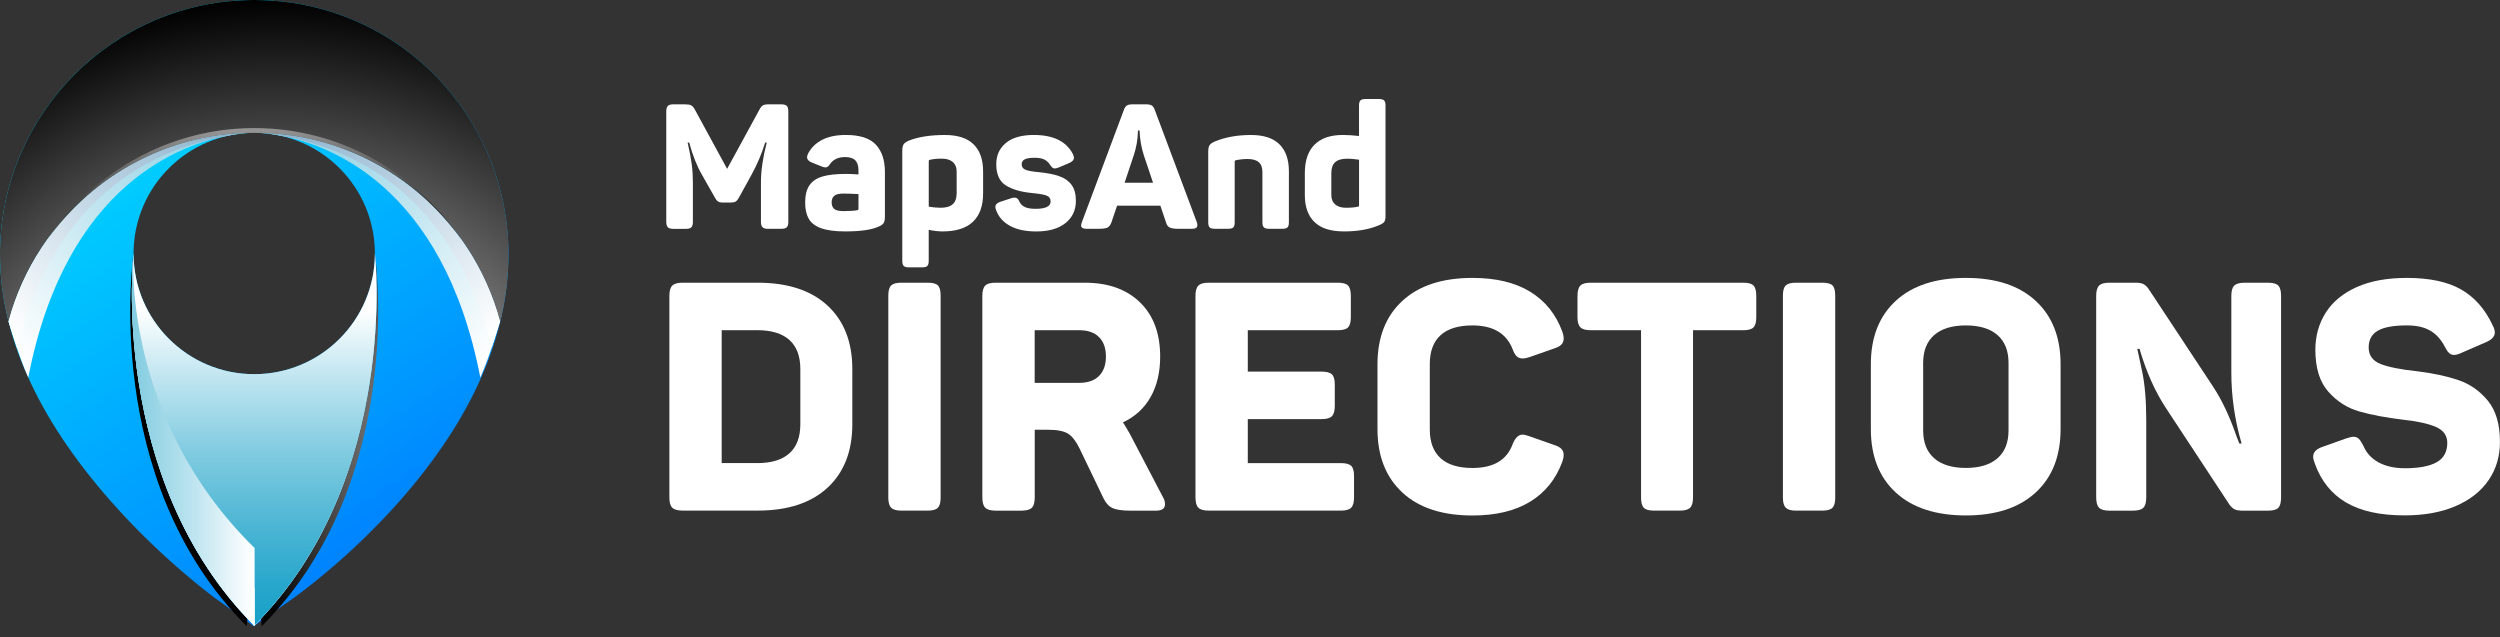
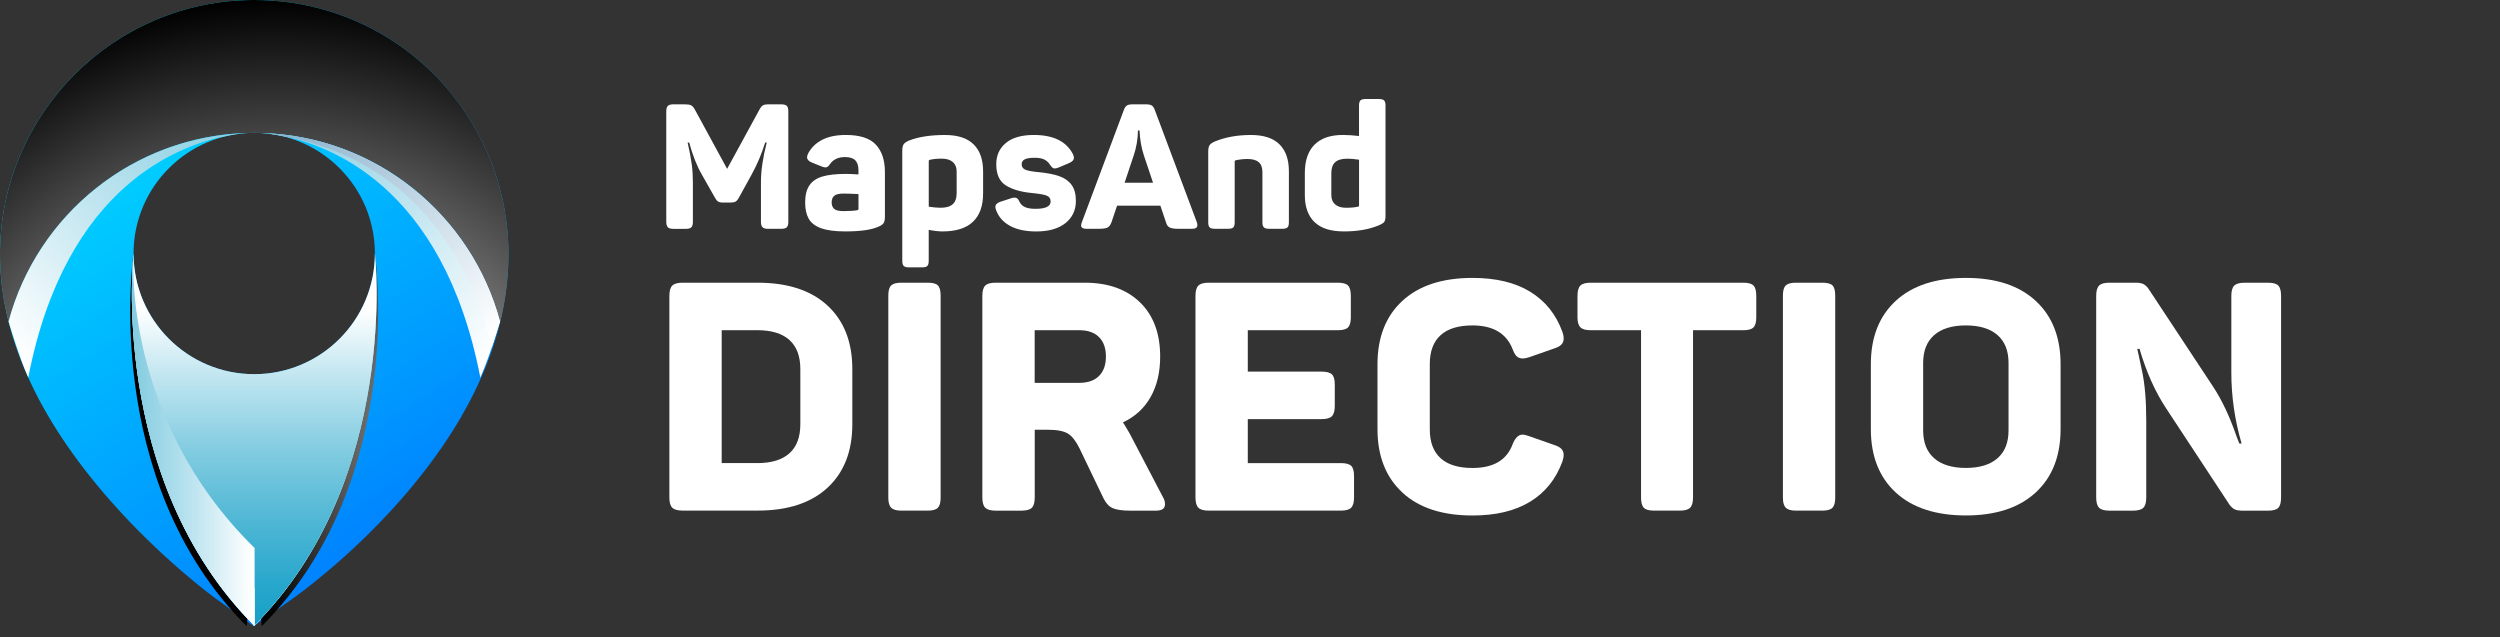
<svg xmlns="http://www.w3.org/2000/svg" width="208" height="53" viewBox="0 0 208 53" fill="none">
  <rect x="0" y="0" width="208" height="53" fill="#333333" stroke="none" />
  <g clip-path="url(#clip0_1604_2860)">
    <g clip-path="url(#clip1_1604_2860)">
      <path d="M25.231 49.151C25.005 49.324 24.817 49.462 24.669 49.569C24.815 49.462 25.005 49.321 25.231 49.151Z" fill="url(#paint0_linear_1604_2860)" />
      <path d="M24.65 49.584C24.613 49.611 24.579 49.635 24.547 49.66C24.579 49.638 24.613 49.611 24.65 49.584Z" fill="url(#paint1_linear_1604_2860)" />
      <path d="M24.419 49.752C24.395 49.769 24.372 49.786 24.355 49.795C24.372 49.783 24.392 49.769 24.419 49.752Z" fill="url(#paint2_linear_1604_2860)" />
      <path d="M28.196 46.713C28.067 46.825 27.943 46.935 27.819 47.042C27.943 46.935 28.07 46.825 28.196 46.713Z" fill="url(#paint3_linear_1604_2860)" />
      <path d="M25.482 48.959C25.399 49.022 25.321 49.08 25.248 49.139C25.321 49.083 25.399 49.022 25.482 48.959Z" fill="url(#paint4_linear_1604_2860)" />
      <path d="M26.693 47.993C26.579 48.086 26.469 48.176 26.362 48.263C26.469 48.178 26.579 48.088 26.693 47.993Z" fill="url(#paint5_linear_1604_2860)" />
      <path d="M27.807 47.054C27.413 47.394 27.041 47.708 26.698 47.988C27.041 47.706 27.413 47.394 27.807 47.054Z" fill="url(#paint6_linear_1604_2860)" />
      <path d="M40.693 13.056C37.406 5.125 29.734 0 21.151 0C9.49 0 0 9.487 0 21.151C0 27.836 3.089 34.735 9.186 41.663C13.443 46.502 17.712 49.625 17.889 49.757L21.11 52.099L24.353 49.8H24.358C24.825 49.469 29.036 46.453 33.244 41.692C39.255 34.888 42.303 27.977 42.303 21.151C42.303 18.354 41.763 15.632 40.695 13.056H40.693ZM21.151 31.133C15.608 31.133 11.112 26.637 11.112 21.093C11.112 15.549 15.608 11.054 21.151 11.054C26.695 11.054 31.191 15.549 31.191 21.093C31.191 26.637 26.695 31.133 21.151 31.133Z" fill="url(#paint7_linear_1604_2860)" />
      <path d="M26.36 48.263C26.036 48.525 25.742 48.757 25.484 48.954C25.742 48.754 26.034 48.523 26.36 48.263Z" fill="url(#paint8_linear_1604_2860)" />
      <path style="mix-blend-mode:multiply" d="M21.122 45.592L21.11 52.097C33.315 39.892 31.191 21.093 31.191 21.093C31.191 21.093 32.269 34.655 21.122 45.594V45.592Z" fill="url(#paint9_linear_1604_2860)" />
      <path style="mix-blend-mode:screen" d="M31.191 21.093C31.191 21.093 33.242 39.267 21.713 51.477L21.777 52.099C33.981 39.895 31.191 21.096 31.191 21.096V21.093Z" fill="url(#paint10_radial_1604_2860)" />
      <path style="mix-blend-mode:screen" d="M11.11 21.093C11.11 21.093 9.059 39.267 20.587 51.477L20.524 52.099C8.319 39.895 11.11 21.096 11.11 21.096V21.093Z" fill="url(#paint11_radial_1604_2860)" />
      <path style="mix-blend-mode:multiply" d="M21.122 48.92L21.11 52.097C33.315 39.892 31.191 21.093 31.191 21.093C31.191 21.093 32.916 37.494 21.122 48.92Z" fill="url(#paint12_linear_1604_2860)" />
      <path style="mix-blend-mode:multiply" d="M21.193 52.012C33.303 39.807 31.191 21.091 31.191 21.091C31.191 26.635 26.696 31.13 21.152 31.13C15.608 31.13 11.112 26.635 11.112 21.091C11.112 21.091 9.001 39.805 21.11 52.012V52.097C21.125 52.082 21.137 52.068 21.152 52.056C21.166 52.07 21.178 52.085 21.193 52.097V52.012Z" fill="url(#paint13_linear_1604_2860)" />
      <path style="mix-blend-mode:multiply" d="M21.181 45.592L21.193 52.097C8.989 39.892 11.112 21.093 11.112 21.093C11.112 21.093 10.035 34.655 21.181 45.594V45.592Z" fill="url(#paint14_linear_1604_2860)" />
      <path style="mix-blend-mode:multiply" d="M21.181 48.92L21.193 52.097C8.989 39.892 11.112 21.093 11.112 21.093C11.112 21.093 9.388 37.494 21.181 48.92Z" fill="url(#paint15_linear_1604_2860)" />
      <path style="mix-blend-mode:screen" d="M21.125 11.054C21.125 11.054 21.142 11.054 21.151 11.054C21.169 11.054 21.186 11.054 21.203 11.054C29.765 11.073 37.413 16.194 40.695 24.11C41.062 24.995 41.367 25.9 41.607 26.817C42.069 24.924 42.303 23.034 42.303 21.151C42.303 18.354 41.763 15.632 40.695 13.056C37.406 5.125 29.734 0 21.151 0C9.49 0 0 9.487 0 21.151C0 23.005 0.238 24.876 0.713 26.759C3.119 17.734 11.355 11.066 21.125 11.054Z" fill="url(#paint16_radial_1604_2860)" />
      <path style="mix-blend-mode:multiply" d="M19.247 11.236C19.689 11.151 20.144 11.093 20.604 11.068C11.066 11.312 3.075 17.894 0.712 26.759C0.657 26.532 1.544 29.627 2.352 31.415C5.468 15.294 15.14 11.932 19.247 11.236Z" fill="url(#paint17_linear_1604_2860)" />
-       <path style="mix-blend-mode:multiply" d="M0.713 26.756C0.747 26.856 1.034 27.829 1.416 28.955C4.975 14.425 15.296 11.905 19.247 11.236C19.69 11.151 20.145 11.093 20.604 11.068C11.066 11.312 3.077 17.894 0.713 26.756Z" fill="url(#paint18_linear_1604_2860)" />
      <path style="mix-blend-mode:multiply" d="M23.066 11.236C22.623 11.151 22.168 11.093 21.709 11.068C31.247 11.312 39.238 17.897 41.602 26.759C41.658 26.532 40.77 29.627 39.963 31.415C36.847 15.294 27.175 11.932 23.068 11.236H23.066Z" fill="url(#paint19_linear_1604_2860)" />
      <path style="mix-blend-mode:multiply" d="M41.6 26.756C41.566 26.856 41.279 27.829 40.897 28.955C37.338 14.425 27.014 11.905 23.066 11.236C22.623 11.151 22.168 11.093 21.709 11.068C31.247 11.312 39.235 17.894 41.6 26.756Z" fill="url(#paint20_linear_1604_2860)" />
-       <path style="mix-blend-mode:screen" d="M21.203 10.657C21.186 10.657 21.169 10.657 21.152 10.657C21.142 10.657 21.135 10.657 21.125 10.657C14.048 10.667 7.777 14.328 3.941 19.928C7.775 14.566 14.046 11.063 21.125 11.054C21.135 11.054 21.142 11.054 21.152 11.054C21.169 11.054 21.186 11.054 21.203 11.054C28.143 11.071 34.482 14.438 38.382 19.928C34.482 14.192 28.143 10.674 21.203 10.657Z" fill="url(#paint21_radial_1604_2860)" />
      <path d="M55.565 18.906C55.478 18.819 55.434 18.668 55.434 18.454V9.264C55.434 9.049 55.478 8.899 55.565 8.811C55.653 8.723 55.809 8.68 56.032 8.68H56.981C57.224 8.68 57.4 8.709 57.507 8.767C57.614 8.826 57.716 8.942 57.813 9.118L60.496 14.049L63.179 9.132C63.277 8.947 63.374 8.826 63.471 8.767C63.569 8.709 63.729 8.68 63.953 8.68H64.989C65.213 8.68 65.369 8.721 65.456 8.804C65.544 8.886 65.588 9.04 65.588 9.264V18.454C65.588 18.678 65.544 18.831 65.456 18.914C65.369 18.996 65.213 19.038 64.989 19.038H63.895C63.681 19.038 63.53 18.994 63.442 18.906C63.355 18.819 63.311 18.668 63.311 18.454V15.143C63.311 14.199 63.471 13.105 63.792 11.861H63.661C63.379 12.786 62.995 13.691 62.508 14.574L61.486 16.427C61.399 16.593 61.309 16.705 61.216 16.763C61.124 16.822 60.99 16.851 60.815 16.851H60.144C59.959 16.851 59.822 16.822 59.735 16.763C59.647 16.705 59.56 16.593 59.472 16.427L58.421 14.574C57.993 13.844 57.633 12.939 57.341 11.861H57.21C57.375 12.582 57.49 13.182 57.553 13.664C57.616 14.146 57.648 14.644 57.648 15.16V18.456C57.648 18.67 57.606 18.821 57.524 18.909C57.441 18.996 57.288 19.04 57.064 19.04H56.028C55.804 19.04 55.648 18.996 55.561 18.909L55.565 18.906Z" fill="white" />
      <path d="M68.31 18.987C67.819 18.807 67.476 18.541 67.281 18.191C67.087 17.841 66.989 17.393 66.989 16.848C66.989 16.245 67.106 15.771 67.34 15.425C67.573 15.08 67.933 14.834 68.42 14.688C68.906 14.542 69.563 14.469 70.388 14.469C70.641 14.469 70.986 14.484 71.424 14.513V14.163C71.424 13.793 71.336 13.518 71.161 13.338C70.986 13.158 70.699 13.068 70.3 13.068C69.765 13.068 69.361 13.248 69.089 13.608C69.011 13.725 68.943 13.808 68.884 13.856C68.826 13.905 68.753 13.929 68.665 13.929C68.588 13.929 68.48 13.9 68.344 13.842L67.541 13.521C67.279 13.414 67.147 13.268 67.147 13.083C67.147 12.985 67.181 12.873 67.249 12.747C67.512 12.26 67.904 11.886 68.424 11.623C68.945 11.36 69.595 11.229 70.373 11.229C71.541 11.229 72.373 11.499 72.874 12.039C73.375 12.579 73.625 13.336 73.625 14.309V18.014C73.625 18.267 73.589 18.449 73.516 18.561C73.443 18.673 73.299 18.773 73.085 18.86C72.501 19.123 71.582 19.254 70.329 19.254C69.473 19.254 68.799 19.164 68.308 18.984L68.31 18.987ZM69.397 17.374C69.534 17.5 69.792 17.564 70.171 17.564C70.648 17.564 71.032 17.539 71.324 17.491C71.392 17.471 71.426 17.437 71.426 17.388V16.148C70.872 16.119 70.463 16.104 70.2 16.104C69.811 16.104 69.546 16.167 69.405 16.294C69.264 16.42 69.193 16.6 69.193 16.834C69.193 17.067 69.261 17.247 69.397 17.374Z" fill="white" />
      <path d="M75.194 22.13C75.112 22.052 75.07 21.911 75.07 21.706V12.53C75.07 12.287 75.109 12.11 75.187 11.998C75.265 11.886 75.421 11.781 75.654 11.684C76.442 11.382 77.427 11.231 78.615 11.231C79.685 11.231 80.483 11.492 81.006 12.012C81.531 12.533 81.794 13.28 81.794 14.25V16.089C81.794 17.131 81.512 17.919 80.948 18.451C80.383 18.987 79.541 19.254 78.422 19.254C78.092 19.254 77.707 19.21 77.269 19.123V21.704C77.269 21.908 77.231 22.049 77.153 22.127C77.075 22.205 76.939 22.244 76.744 22.244H75.606C75.411 22.244 75.272 22.205 75.189 22.127L75.194 22.13ZM78.25 17.286C78.707 17.286 79.045 17.189 79.264 16.994C79.483 16.8 79.593 16.498 79.593 16.089V14.265C79.593 13.924 79.486 13.662 79.271 13.477C79.057 13.292 78.751 13.199 78.352 13.199C77.953 13.199 77.617 13.233 77.345 13.302C77.296 13.311 77.272 13.345 77.272 13.404V17.196C77.642 17.255 77.968 17.284 78.25 17.284V17.286Z" fill="white" />
      <path d="M84.056 18.804C83.492 18.503 83.103 18.074 82.889 17.52C82.84 17.393 82.816 17.296 82.816 17.228C82.816 17.023 82.952 16.878 83.225 16.79L84.115 16.498C84.222 16.459 84.319 16.44 84.407 16.44C84.504 16.44 84.584 16.466 84.648 16.52C84.711 16.573 84.772 16.668 84.83 16.805C84.927 16.999 85.081 17.143 85.29 17.235C85.499 17.328 85.789 17.374 86.158 17.374C86.995 17.374 87.413 17.169 87.413 16.761C87.413 16.527 87.306 16.367 87.092 16.279C86.878 16.192 86.47 16.119 85.866 16.06C84.942 15.973 84.215 15.761 83.684 15.425C83.154 15.09 82.889 14.503 82.889 13.666C82.889 12.927 83.156 12.336 83.692 11.893C84.227 11.45 85 11.229 86.012 11.229C87.618 11.229 88.695 11.75 89.25 12.791C89.318 12.917 89.352 13.029 89.352 13.126C89.352 13.302 89.221 13.447 88.958 13.564L88.097 13.929C87.951 13.988 87.839 14.017 87.761 14.017C87.684 14.017 87.615 13.992 87.557 13.944C87.499 13.895 87.431 13.812 87.353 13.696C87.236 13.511 87.08 13.37 86.886 13.272C86.691 13.175 86.424 13.126 86.083 13.126C85.703 13.126 85.428 13.17 85.258 13.258C85.088 13.345 85.003 13.482 85.003 13.666C85.003 13.88 85.105 14.031 85.309 14.119C85.514 14.207 85.883 14.275 86.419 14.323C87.119 14.391 87.691 14.503 88.134 14.659C88.576 14.815 88.917 15.056 89.155 15.382C89.394 15.707 89.513 16.153 89.513 16.717C89.513 17.486 89.223 18.101 88.644 18.563C88.066 19.026 87.255 19.257 86.214 19.257C85.338 19.257 84.618 19.106 84.054 18.804H84.056Z" fill="white" />
      <path d="M89.951 18.746C89.951 18.678 89.975 18.58 90.024 18.454L93.495 9.176C93.563 8.981 93.648 8.85 93.75 8.782C93.853 8.714 94.011 8.68 94.225 8.68H95.349C95.563 8.68 95.721 8.711 95.823 8.775C95.925 8.838 96.01 8.962 96.078 9.147L99.564 18.454C99.603 18.561 99.623 18.653 99.623 18.731C99.623 18.936 99.472 19.038 99.17 19.038H98.076C97.716 19.038 97.463 19.001 97.317 18.928C97.171 18.855 97.069 18.712 97.01 18.498L96.543 17.111H92.94L92.473 18.498C92.395 18.712 92.288 18.855 92.152 18.928C92.016 19.001 91.768 19.038 91.408 19.038H90.401C90.099 19.038 89.948 18.94 89.948 18.746H89.951ZM95.932 15.201L95.174 12.942C94.959 12.28 94.838 11.584 94.809 10.854H94.677C94.668 11.575 94.551 12.265 94.327 12.925L93.568 15.201H95.93H95.932Z" fill="white" />
      <path d="M100.642 18.921C100.564 18.843 100.525 18.702 100.525 18.498V12.603C100.525 12.36 100.564 12.183 100.642 12.071C100.72 11.959 100.875 11.854 101.109 11.757C101.975 11.407 102.967 11.231 104.084 11.231C105.144 11.231 105.935 11.492 106.456 12.012C106.976 12.533 107.236 13.28 107.236 14.25V18.495C107.236 18.7 107.198 18.841 107.12 18.919C107.042 18.996 106.906 19.035 106.711 19.035H105.573C105.378 19.035 105.239 18.996 105.157 18.919C105.074 18.841 105.033 18.7 105.033 18.495V14.323C105.033 13.944 104.93 13.666 104.726 13.491C104.522 13.316 104.21 13.229 103.792 13.229C103.442 13.229 103.101 13.268 102.77 13.345C102.741 13.375 102.726 13.394 102.726 13.404V18.495C102.726 18.7 102.687 18.841 102.61 18.919C102.532 18.996 102.391 19.035 102.186 19.035H101.063C100.858 19.035 100.717 18.996 100.639 18.919L100.642 18.921Z" fill="white" />
      <path d="M109.365 18.476C108.83 17.955 108.562 17.208 108.562 16.235V14.396C108.562 13.365 108.83 12.579 109.365 12.039C109.9 11.499 110.689 11.229 111.727 11.229C112.136 11.229 112.584 11.258 113.07 11.316V8.779C113.07 8.575 113.109 8.434 113.187 8.356C113.265 8.278 113.406 8.239 113.61 8.239H114.734C114.938 8.239 115.079 8.278 115.157 8.356C115.235 8.434 115.274 8.575 115.274 8.779V17.955C115.274 18.198 115.238 18.369 115.165 18.466C115.092 18.563 114.933 18.66 114.69 18.758C113.892 19.089 112.934 19.254 111.817 19.254C110.701 19.254 109.9 18.994 109.368 18.473L109.365 18.476ZM111.088 17.009C111.302 17.194 111.603 17.286 111.992 17.286C112.411 17.286 112.756 17.252 113.029 17.184C113.058 17.174 113.073 17.15 113.073 17.111V13.289C112.703 13.231 112.377 13.202 112.095 13.202C111.637 13.202 111.302 13.299 111.088 13.494C110.873 13.688 110.766 13.99 110.766 14.399V16.223C110.766 16.564 110.873 16.826 111.088 17.011V17.009Z" fill="white" />
      <path d="M55.933 42.242C55.772 42.082 55.692 41.797 55.692 41.389V24.616C55.692 24.207 55.772 23.922 55.933 23.762C56.093 23.601 56.378 23.521 56.787 23.521H63.036C65.546 23.521 67.488 24.158 68.857 25.431C70.227 26.703 70.913 28.462 70.913 30.704V35.297C70.913 37.54 70.227 39.299 68.857 40.571C67.485 41.843 65.546 42.481 63.036 42.481H56.787C56.378 42.481 56.093 42.401 55.933 42.24V42.242ZM63.009 38.53C64.184 38.53 65.075 38.258 65.68 37.715C66.286 37.173 66.588 36.368 66.588 35.297V30.704C66.588 29.637 66.284 28.831 65.68 28.287C65.075 27.744 64.184 27.471 63.009 27.471H60.044V38.528H63.009V38.53Z" fill="white" />
      <path d="M74.148 42.242C73.988 42.082 73.908 41.807 73.908 41.415V24.589C73.908 24.18 73.988 23.898 74.148 23.747C74.309 23.596 74.584 23.521 74.976 23.521H77.192C77.6 23.521 77.883 23.596 78.033 23.747C78.184 23.898 78.26 24.18 78.26 24.589V41.415C78.26 41.807 78.184 42.084 78.033 42.242C77.883 42.403 77.6 42.483 77.192 42.483H74.976C74.584 42.483 74.309 42.403 74.148 42.242Z" fill="white" />
      <path d="M81.971 42.242C81.811 42.082 81.731 41.797 81.731 41.389V24.616C81.731 24.207 81.811 23.922 81.971 23.762C82.132 23.601 82.416 23.521 82.825 23.521H90.249C92.191 23.521 93.721 24.064 94.842 25.151C95.964 26.236 96.526 27.742 96.526 29.663C96.526 30.982 96.258 32.106 95.725 33.042C95.192 33.979 94.426 34.677 93.429 35.139C93.482 35.21 93.67 35.523 93.991 36.073L96.742 41.335C96.866 41.532 96.929 41.736 96.929 41.95C96.929 42.306 96.679 42.486 96.183 42.486H94.047C93.371 42.486 92.877 42.415 92.565 42.272C92.254 42.13 92.001 41.853 91.804 41.444L89.829 37.331C89.525 36.708 89.201 36.29 88.853 36.076C88.505 35.862 87.948 35.755 87.184 35.755H86.09V41.391C86.09 41.8 86.009 42.084 85.849 42.245C85.688 42.405 85.404 42.486 84.995 42.486H82.832C82.424 42.486 82.139 42.405 81.979 42.245L81.971 42.242ZM89.797 31.853C90.51 31.853 91.057 31.66 91.439 31.279C91.821 30.897 92.013 30.357 92.013 29.663C92.013 28.97 91.821 28.43 91.439 28.048C91.057 27.666 90.507 27.474 89.797 27.474H86.085V31.853H89.797Z" fill="white" />
      <path d="M99.705 42.242C99.545 42.082 99.464 41.797 99.464 41.389V24.616C99.464 24.207 99.545 23.922 99.705 23.762C99.866 23.601 100.15 23.521 100.559 23.521H111.321C111.73 23.521 112.012 23.601 112.163 23.762C112.313 23.922 112.389 24.207 112.389 24.616V26.406C112.389 26.798 112.313 27.073 112.163 27.233C112.012 27.394 111.73 27.474 111.321 27.474H103.816V30.919H109.959C110.367 30.919 110.652 30.994 110.812 31.145C110.973 31.296 111.053 31.578 111.053 31.986V33.777C111.053 34.185 110.973 34.47 110.812 34.631C110.652 34.791 110.367 34.871 109.959 34.871H103.816V38.53H111.562C111.97 38.53 112.255 38.606 112.416 38.756C112.576 38.907 112.656 39.189 112.656 39.598V41.389C112.656 41.797 112.576 42.082 112.416 42.242C112.255 42.403 111.97 42.483 111.562 42.483H100.559C100.15 42.483 99.866 42.403 99.705 42.242Z" fill="white" />
      <path d="M116.678 40.975C115.298 39.703 114.607 37.944 114.607 35.701V30.306C114.607 28.063 115.298 26.304 116.678 25.032C118.057 23.759 120.003 23.122 122.513 23.122C124.455 23.122 126.053 23.504 127.308 24.27C128.563 25.037 129.458 26.148 129.991 27.608C130.062 27.805 130.098 27.992 130.098 28.17C130.098 28.367 130.035 28.53 129.911 28.663C129.787 28.797 129.58 28.909 129.296 28.997L127.24 29.717C127.043 29.787 126.856 29.824 126.678 29.824C126.481 29.824 126.323 29.765 126.196 29.651C126.072 29.534 125.956 29.335 125.849 29.05C125.333 27.732 124.219 27.075 122.511 27.075C121.336 27.075 120.451 27.348 119.855 27.89C119.259 28.432 118.959 29.23 118.959 30.281V35.73C118.959 36.781 119.256 37.577 119.855 38.121C120.451 38.664 121.336 38.936 122.511 38.936C124.255 38.936 125.369 38.277 125.849 36.961C126.063 36.426 126.337 36.161 126.676 36.161C126.817 36.161 127.004 36.205 127.238 36.295L129.293 37.015C129.578 37.105 129.782 37.214 129.909 37.348C130.033 37.482 130.096 37.647 130.096 37.842C130.096 38.019 130.059 38.207 129.989 38.404C129.454 39.863 128.561 40.977 127.306 41.741C126.05 42.508 124.452 42.889 122.511 42.889C120.001 42.889 118.054 42.252 116.675 40.98L116.678 40.975Z" fill="white" />
      <path d="M136.761 42.242C136.61 42.082 136.535 41.797 136.535 41.389V27.474H132.341C131.933 27.474 131.648 27.394 131.487 27.233C131.327 27.073 131.247 26.798 131.247 26.406V24.616C131.247 24.207 131.327 23.922 131.487 23.762C131.648 23.601 131.933 23.521 132.341 23.521H145.054C145.463 23.521 145.742 23.601 145.896 23.762C146.047 23.922 146.122 24.207 146.122 24.616V26.406C146.122 26.798 146.047 27.073 145.896 27.233C145.745 27.394 145.463 27.474 145.054 27.474H140.86V41.389C140.86 41.797 140.78 42.082 140.619 42.242C140.459 42.403 140.174 42.483 139.766 42.483H137.603C137.194 42.483 136.912 42.403 136.761 42.242Z" fill="white" />
      <path d="M148.579 42.242C148.418 42.082 148.338 41.807 148.338 41.415V24.589C148.338 24.18 148.418 23.898 148.579 23.747C148.739 23.596 149.014 23.521 149.406 23.521H151.622C152.031 23.521 152.313 23.596 152.464 23.747C152.614 23.898 152.69 24.18 152.69 24.589V41.415C152.69 41.807 152.614 42.084 152.464 42.242C152.313 42.403 152.031 42.483 151.622 42.483H149.406C149.014 42.483 148.739 42.403 148.579 42.242Z" fill="white" />
      <path d="M157.725 40.975C156.346 39.703 155.655 37.944 155.655 35.701V30.306C155.655 28.063 156.346 26.304 157.725 25.032C159.105 23.759 161.051 23.122 163.561 23.122C166.072 23.122 167.991 23.759 169.37 25.032C170.75 26.304 171.44 28.063 171.44 30.306V35.701C171.44 37.944 170.75 39.703 169.37 40.975C167.991 42.247 166.055 42.885 163.561 42.885C161.068 42.885 159.105 42.247 157.725 40.975ZM160.929 38.131C161.542 38.666 162.42 38.932 163.559 38.932C164.697 38.932 165.575 38.664 166.188 38.131C166.804 37.596 167.11 36.822 167.11 35.808V30.198C167.11 29.184 166.804 28.408 166.188 27.875C165.575 27.34 164.697 27.075 163.559 27.075C162.42 27.075 161.542 27.343 160.929 27.875C160.314 28.411 160.007 29.184 160.007 30.198V35.808C160.007 36.822 160.314 37.599 160.929 38.131Z" fill="white" />
      <path d="M174.644 42.242C174.484 42.082 174.403 41.797 174.403 41.389V24.616C174.403 24.207 174.484 23.922 174.644 23.762C174.805 23.601 175.089 23.521 175.498 23.521H177.714C177.982 23.521 178.191 23.562 178.342 23.64C178.493 23.721 178.631 23.849 178.755 24.027L184.097 32.12C184.844 33.242 185.503 34.631 186.073 36.287L186.313 36.903H186.501C185.931 34.944 185.647 32.977 185.647 31.001V24.618C185.647 24.209 185.727 23.925 185.888 23.764C186.048 23.604 186.333 23.523 186.741 23.523H188.717C189.125 23.523 189.408 23.604 189.558 23.764C189.709 23.925 189.785 24.209 189.785 24.618V41.391C189.785 41.8 189.709 42.084 189.558 42.245C189.408 42.405 189.125 42.486 188.717 42.486H186.554C186.287 42.486 186.077 42.449 185.927 42.379C185.776 42.308 185.627 42.174 185.486 41.977L180.251 34.018C179.324 32.629 178.578 30.965 178.008 29.024H177.821C177.838 29.114 177.967 29.709 178.208 30.814C178.449 31.918 178.568 33.315 178.568 35.008V41.391C178.568 41.8 178.488 42.084 178.327 42.245C178.167 42.405 177.882 42.486 177.473 42.486H175.498C175.089 42.486 174.805 42.405 174.644 42.245V42.242Z" fill="white" />
-       <path d="M195.18 41.802C193.969 41.082 193.105 39.999 192.589 38.557C192.499 38.326 192.456 38.139 192.456 37.995C192.456 37.62 192.723 37.346 193.256 37.168L195.204 36.475C195.472 36.385 195.676 36.341 195.817 36.341C195.995 36.341 196.141 36.399 196.258 36.514C196.374 36.63 196.503 36.83 196.645 37.114C196.893 37.703 197.316 38.156 197.912 38.477C198.508 38.798 199.233 38.958 200.089 38.958C201.247 38.958 202.123 38.793 202.719 38.465C203.315 38.136 203.614 37.596 203.614 36.849C203.614 36.243 203.303 35.803 202.68 35.528C202.057 35.254 201.167 35.052 200.009 34.928C198.53 34.75 197.294 34.519 196.297 34.234C195.299 33.95 194.441 33.402 193.721 32.592C193 31.782 192.638 30.619 192.638 29.106C192.638 27.948 192.927 26.917 193.506 26.007C194.085 25.1 194.944 24.392 196.083 23.884C197.221 23.375 198.61 23.122 200.25 23.122C202.137 23.122 203.641 23.443 204.762 24.083C205.884 24.723 206.757 25.713 207.38 27.048C207.504 27.279 207.567 27.484 207.567 27.661C207.567 27.999 207.309 28.277 206.793 28.488L204.765 29.369C204.533 29.476 204.336 29.53 204.176 29.53C204.015 29.53 203.877 29.476 203.762 29.369C203.646 29.262 203.526 29.084 203.402 28.834C203.098 28.245 202.699 27.805 202.201 27.513C201.702 27.219 201.052 27.073 200.252 27.073C199.148 27.073 198.342 27.219 197.834 27.513C197.326 27.807 197.073 28.274 197.073 28.914C197.073 29.554 197.406 30.031 198.075 30.288C198.741 30.546 199.753 30.746 201.106 30.889C202.424 31.05 203.568 31.296 204.538 31.624C205.509 31.955 206.329 32.529 206.995 33.346C207.662 34.166 207.997 35.305 207.997 36.764C207.997 37.976 207.676 39.044 207.037 39.968C206.397 40.895 205.477 41.61 204.285 42.118C203.093 42.627 201.685 42.88 200.065 42.88C198.016 42.88 196.389 42.52 195.178 41.797L195.18 41.802Z" fill="white" />
    </g>
  </g>
  <defs>
    <linearGradient id="paint0_linear_1604_2860" x1="16.559" y1="65.157" x2="31.638" y2="36.771" gradientUnits="userSpaceOnUse">
      <stop stop-color="#5C002B" />
      <stop offset="1" stop-color="white" />
    </linearGradient>
    <linearGradient id="paint1_linear_1604_2860" x1="16.371" y1="65.108" x2="31.49" y2="36.65" gradientUnits="userSpaceOnUse">
      <stop stop-color="#5C002B" />
      <stop offset="1" stop-color="white" />
    </linearGradient>
    <linearGradient id="paint2_linear_1604_2860" x1="16.272" y1="65.048" x2="31.385" y2="36.598" gradientUnits="userSpaceOnUse">
      <stop stop-color="#5C002B" />
      <stop offset="1" stop-color="white" />
    </linearGradient>
    <linearGradient id="paint3_linear_1604_2860" x1="17.914" y1="65.877" x2="32.996" y2="37.491" gradientUnits="userSpaceOnUse">
      <stop stop-color="#5C002B" />
      <stop offset="1" stop-color="white" />
    </linearGradient>
    <linearGradient id="paint4_linear_1604_2860" x1="16.753" y1="65.26" x2="31.833" y2="36.873" gradientUnits="userSpaceOnUse">
      <stop stop-color="#5C002B" />
      <stop offset="1" stop-color="white" />
    </linearGradient>
    <linearGradient id="paint5_linear_1604_2860" x1="17.276" y1="65.54" x2="32.359" y2="37.154" gradientUnits="userSpaceOnUse">
      <stop stop-color="#5C002B" />
      <stop offset="1" stop-color="white" />
    </linearGradient>
    <linearGradient id="paint6_linear_1604_2860" x1="17.593" y1="65.705" x2="32.672" y2="37.321" gradientUnits="userSpaceOnUse">
      <stop stop-color="#5C002B" />
      <stop offset="1" stop-color="white" />
    </linearGradient>
    <linearGradient id="paint7_linear_1604_2860" x1="43.767" y1="55.928" x2="0.966" y2="-8.828" gradientUnits="userSpaceOnUse">
      <stop offset="0.02" stop-color="#0063FF" />
      <stop offset="0.33" stop-color="#0098FF" />
      <stop offset="0.72" stop-color="#00D3FF" />
      <stop offset="0.9" stop-color="#00EBFF" />
    </linearGradient>
    <linearGradient id="paint8_linear_1604_2860" x1="17.006" y1="65.393" x2="32.086" y2="37.01" gradientUnits="userSpaceOnUse">
      <stop stop-color="#5C002B" />
      <stop offset="1" stop-color="white" />
    </linearGradient>
    <linearGradient id="paint9_linear_1604_2860" x1="46.028" y1="31.952" x2="21.339" y2="37.718" gradientUnits="userSpaceOnUse">
      <stop stop-color="#0A9BC5" />
      <stop offset="0.09" stop-color="#129EC6" />
      <stop offset="0.23" stop-color="#28A7CC" />
      <stop offset="0.4" stop-color="#4DB6D4" />
      <stop offset="0.59" stop-color="#80CBE0" />
      <stop offset="0.81" stop-color="#C0E5F0" />
      <stop offset="1" stop-color="white" />
    </linearGradient>
    <radialGradient id="paint10_radial_1604_2860" cx="0" cy="0" r="1" gradientUnits="userSpaceOnUse" gradientTransform="translate(47.385 36.329) scale(28.831 28.831)">
      <stop stop-color="white" />
      <stop offset="1" />
    </radialGradient>
    <radialGradient id="paint11_radial_1604_2860" cx="0" cy="0" r="1" gradientUnits="userSpaceOnUse" gradientTransform="translate(-5.082 0.122) rotate(-180) scale(28.831 28.831)">
      <stop stop-color="white" />
      <stop offset="1" />
    </radialGradient>
    <linearGradient id="paint12_linear_1604_2860" x1="46.028" y1="31.952" x2="21.339" y2="37.718" gradientUnits="userSpaceOnUse">
      <stop stop-color="#0A9BC5" />
      <stop offset="0.09" stop-color="#129EC6" />
      <stop offset="0.23" stop-color="#28A7CC" />
      <stop offset="0.4" stop-color="#4DB6D4" />
      <stop offset="0.59" stop-color="#80CBE0" />
      <stop offset="0.81" stop-color="#C0E5F0" />
      <stop offset="1" stop-color="white" />
    </linearGradient>
    <linearGradient id="paint13_linear_1604_2860" x1="21.152" y1="55.288" x2="21.152" y2="20.132" gradientUnits="userSpaceOnUse">
      <stop stop-color="#0A9BC5" />
      <stop offset="0.07" stop-color="#129EC6" />
      <stop offset="0.19" stop-color="#28A7CC" />
      <stop offset="0.33" stop-color="#4DB6D4" />
      <stop offset="0.5" stop-color="#80CBE0" />
      <stop offset="0.68" stop-color="#C0E5F0" />
      <stop offset="0.84" stop-color="white" />
    </linearGradient>
    <linearGradient id="paint14_linear_1604_2860" x1="-3.724" y1="0" x2="20.964" y2="0" gradientUnits="userSpaceOnUse">
      <stop stop-color="#0A9BC5" />
      <stop offset="0.09" stop-color="#129EC6" />
      <stop offset="0.23" stop-color="#28A7CC" />
      <stop offset="0.4" stop-color="#4DB6D4" />
      <stop offset="0.59" stop-color="#80CBE0" />
      <stop offset="0.81" stop-color="#C0E5F0" />
      <stop offset="1" stop-color="white" />
    </linearGradient>
    <linearGradient id="paint15_linear_1604_2860" x1="-3.724" y1="0" x2="20.964" y2="0" gradientUnits="userSpaceOnUse">
      <stop stop-color="#0A9BC5" />
      <stop offset="0.09" stop-color="#129EC6" />
      <stop offset="0.23" stop-color="#28A7CC" />
      <stop offset="0.4" stop-color="#4DB6D4" />
      <stop offset="0.59" stop-color="#80CBE0" />
      <stop offset="0.81" stop-color="#C0E5F0" />
      <stop offset="1" stop-color="white" />
    </linearGradient>
    <radialGradient id="paint16_radial_1604_2860" cx="0" cy="0" r="1" gradientUnits="userSpaceOnUse" gradientTransform="translate(23.251 42.13) scale(42.296)">
      <stop stop-color="white" />
      <stop offset="1" />
    </radialGradient>
    <linearGradient id="paint17_linear_1604_2860" x1="51.464" y1="-19.519" x2="-9.633" y2="37.253" gradientUnits="userSpaceOnUse">
      <stop stop-color="#0A9BC5" />
      <stop offset="0.07" stop-color="#129EC6" />
      <stop offset="0.19" stop-color="#28A7CC" />
      <stop offset="0.33" stop-color="#4DB6D4" />
      <stop offset="0.5" stop-color="#80CBE0" />
      <stop offset="0.68" stop-color="#C0E5F0" />
      <stop offset="0.84" stop-color="white" />
    </linearGradient>
    <linearGradient id="paint18_linear_1604_2860" x1="49.479" y1="-19.339" x2="-9.399" y2="35.373" gradientUnits="userSpaceOnUse">
      <stop stop-color="#0A5B96" />
      <stop offset="0.07" stop-color="#126099" />
      <stop offset="0.19" stop-color="#286FA3" />
      <stop offset="0.33" stop-color="#4D88B2" />
      <stop offset="0.5" stop-color="#80AAC8" />
      <stop offset="0.68" stop-color="#C0D5E4" />
      <stop offset="0.84" stop-color="white" />
    </linearGradient>
    <linearGradient id="paint19_linear_1604_2860" x1="-9.152" y1="-19.519" x2="51.943" y2="37.253" gradientUnits="userSpaceOnUse">
      <stop stop-color="#0A9BC5" />
      <stop offset="0.07" stop-color="#129EC6" />
      <stop offset="0.19" stop-color="#28A7CC" />
      <stop offset="0.33" stop-color="#4DB6D4" />
      <stop offset="0.5" stop-color="#80CBE0" />
      <stop offset="0.68" stop-color="#C0E5F0" />
      <stop offset="0.84" stop-color="white" />
    </linearGradient>
    <linearGradient id="paint20_linear_1604_2860" x1="-7.167" y1="-19.339" x2="51.712" y2="35.373" gradientUnits="userSpaceOnUse">
      <stop stop-color="#0A5B96" />
      <stop offset="0.07" stop-color="#126099" />
      <stop offset="0.19" stop-color="#286FA3" />
      <stop offset="0.33" stop-color="#4D88B2" />
      <stop offset="0.5" stop-color="#80AAC8" />
      <stop offset="0.68" stop-color="#C0D5E4" />
      <stop offset="0.84" stop-color="white" />
    </linearGradient>
    <radialGradient id="paint21_radial_1604_2860" cx="0" cy="0" r="1" gradientUnits="userSpaceOnUse" gradientTransform="translate(20.108 -3.252) scale(33.859 33.859)">
      <stop stop-color="white" />
      <stop offset="1" />
    </radialGradient>
    <clipPath id="clip0_1604_2860">
      <rect width="208" height="52.063" fill="white" />
    </clipPath>
    <clipPath id="clip1_1604_2860">
      <rect width="208" height="52.097" fill="white" />
    </clipPath>
  </defs>
</svg>